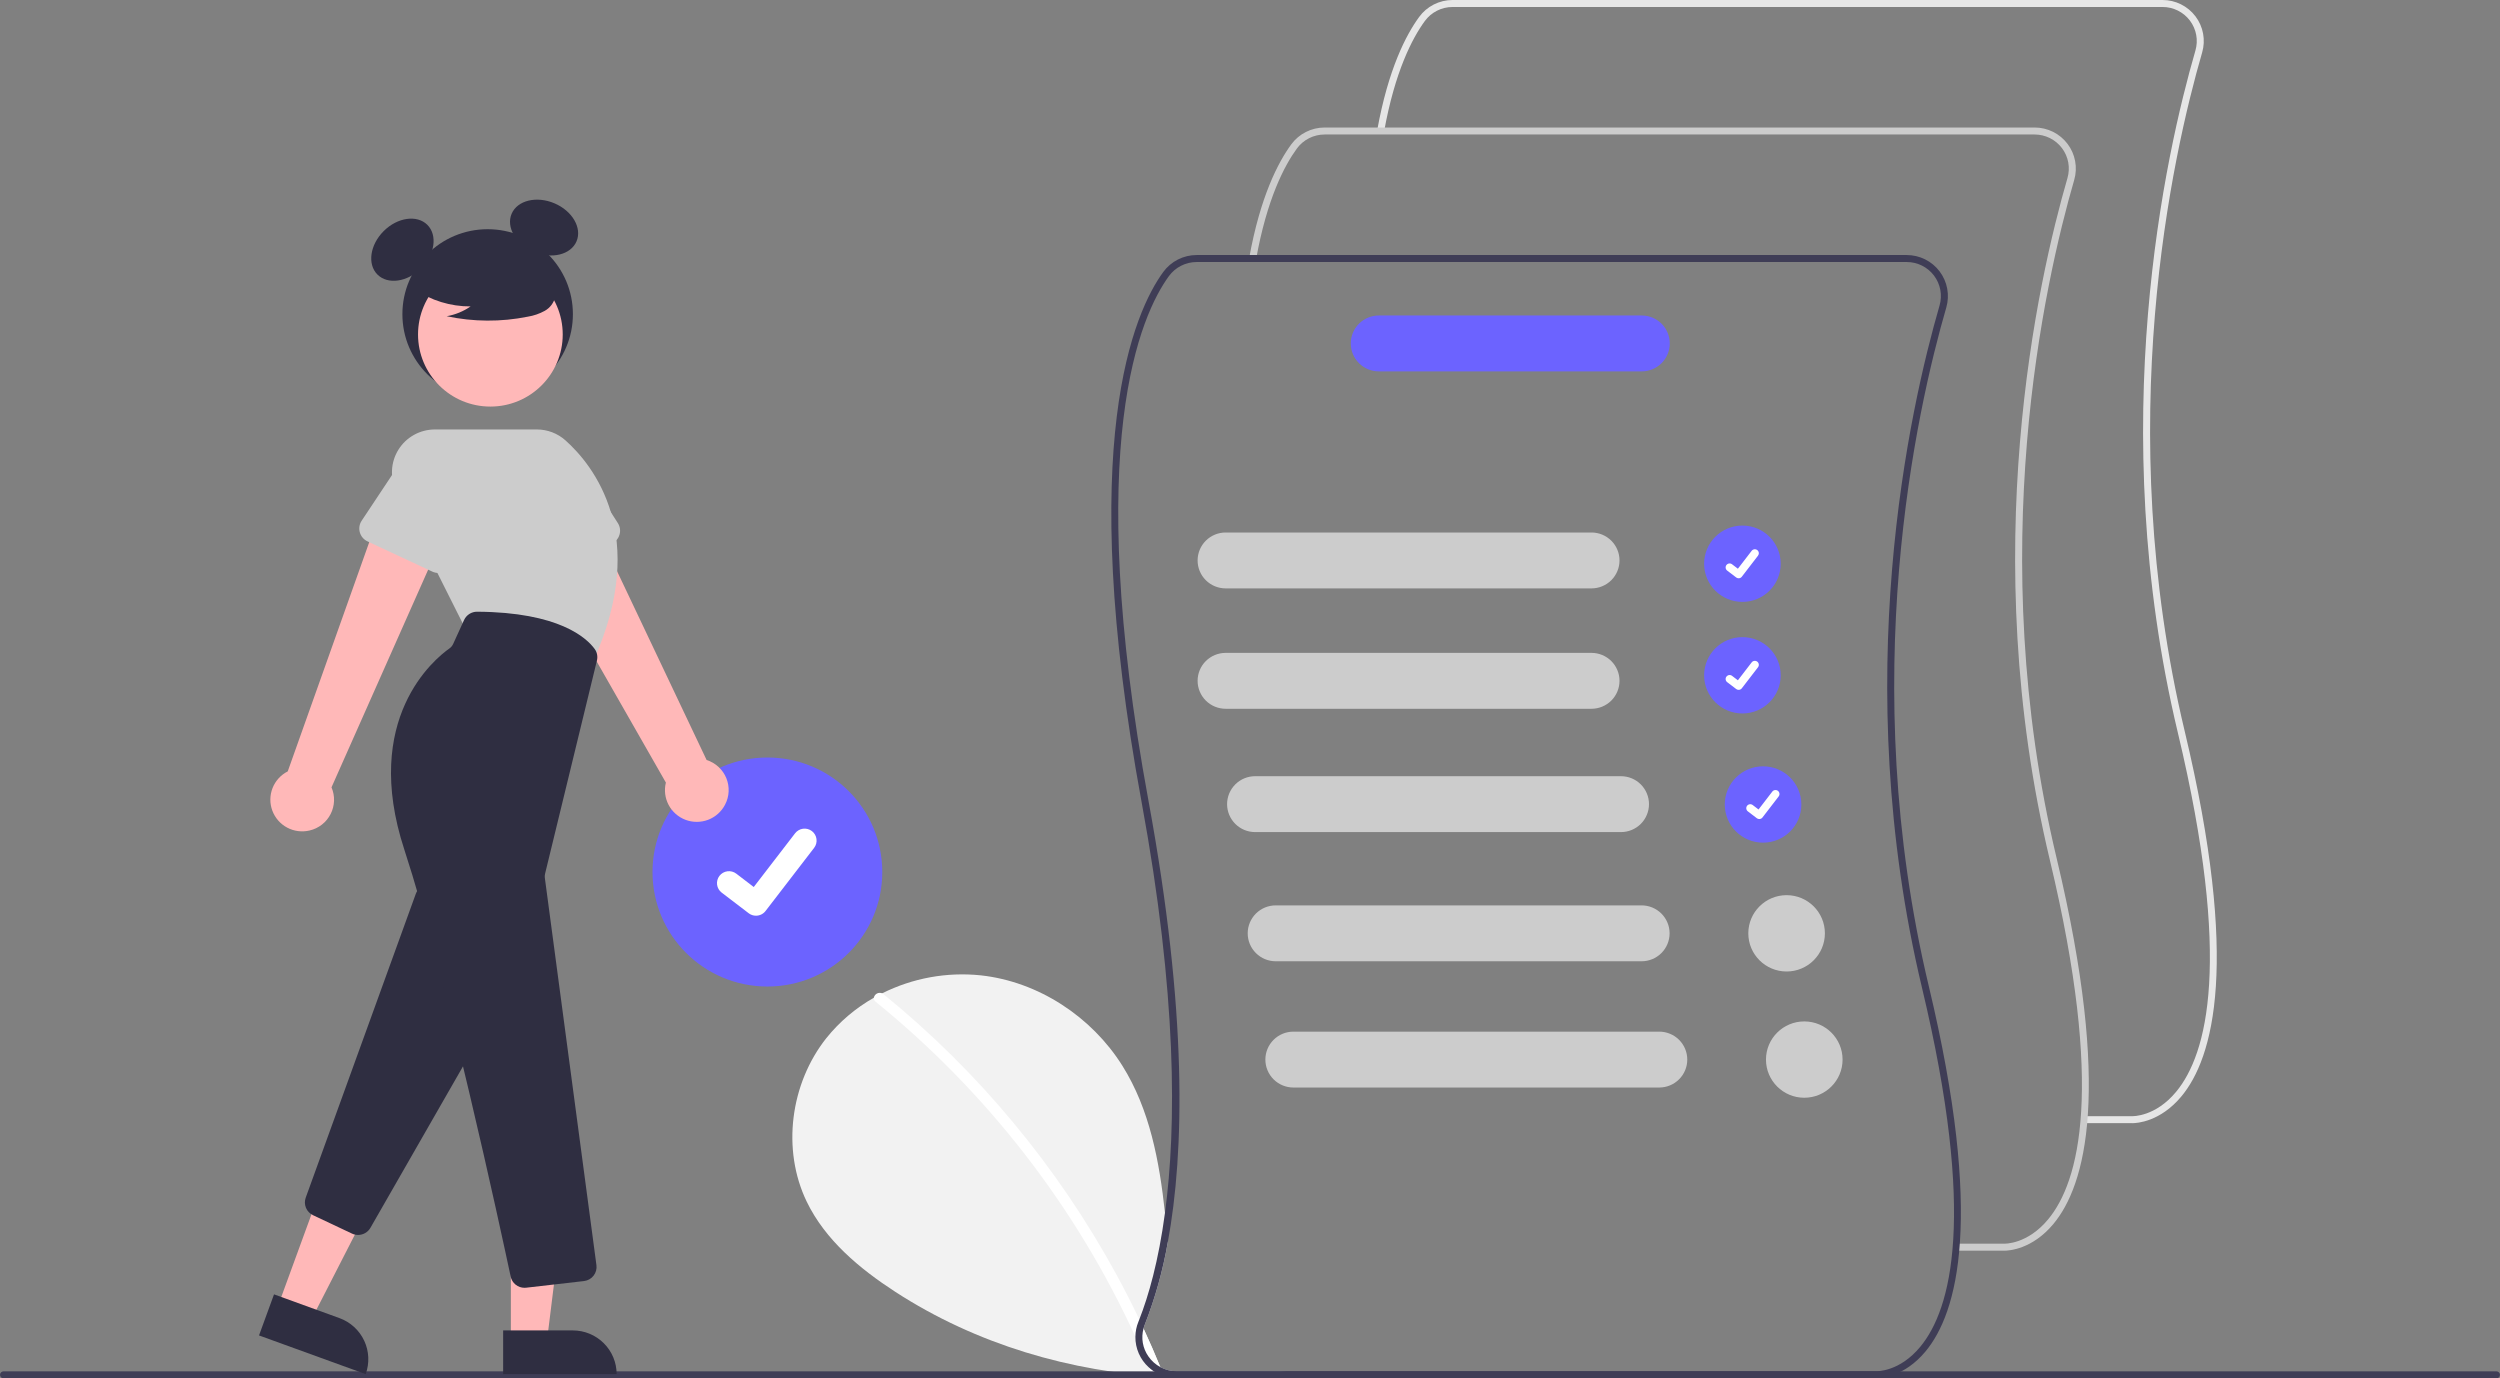
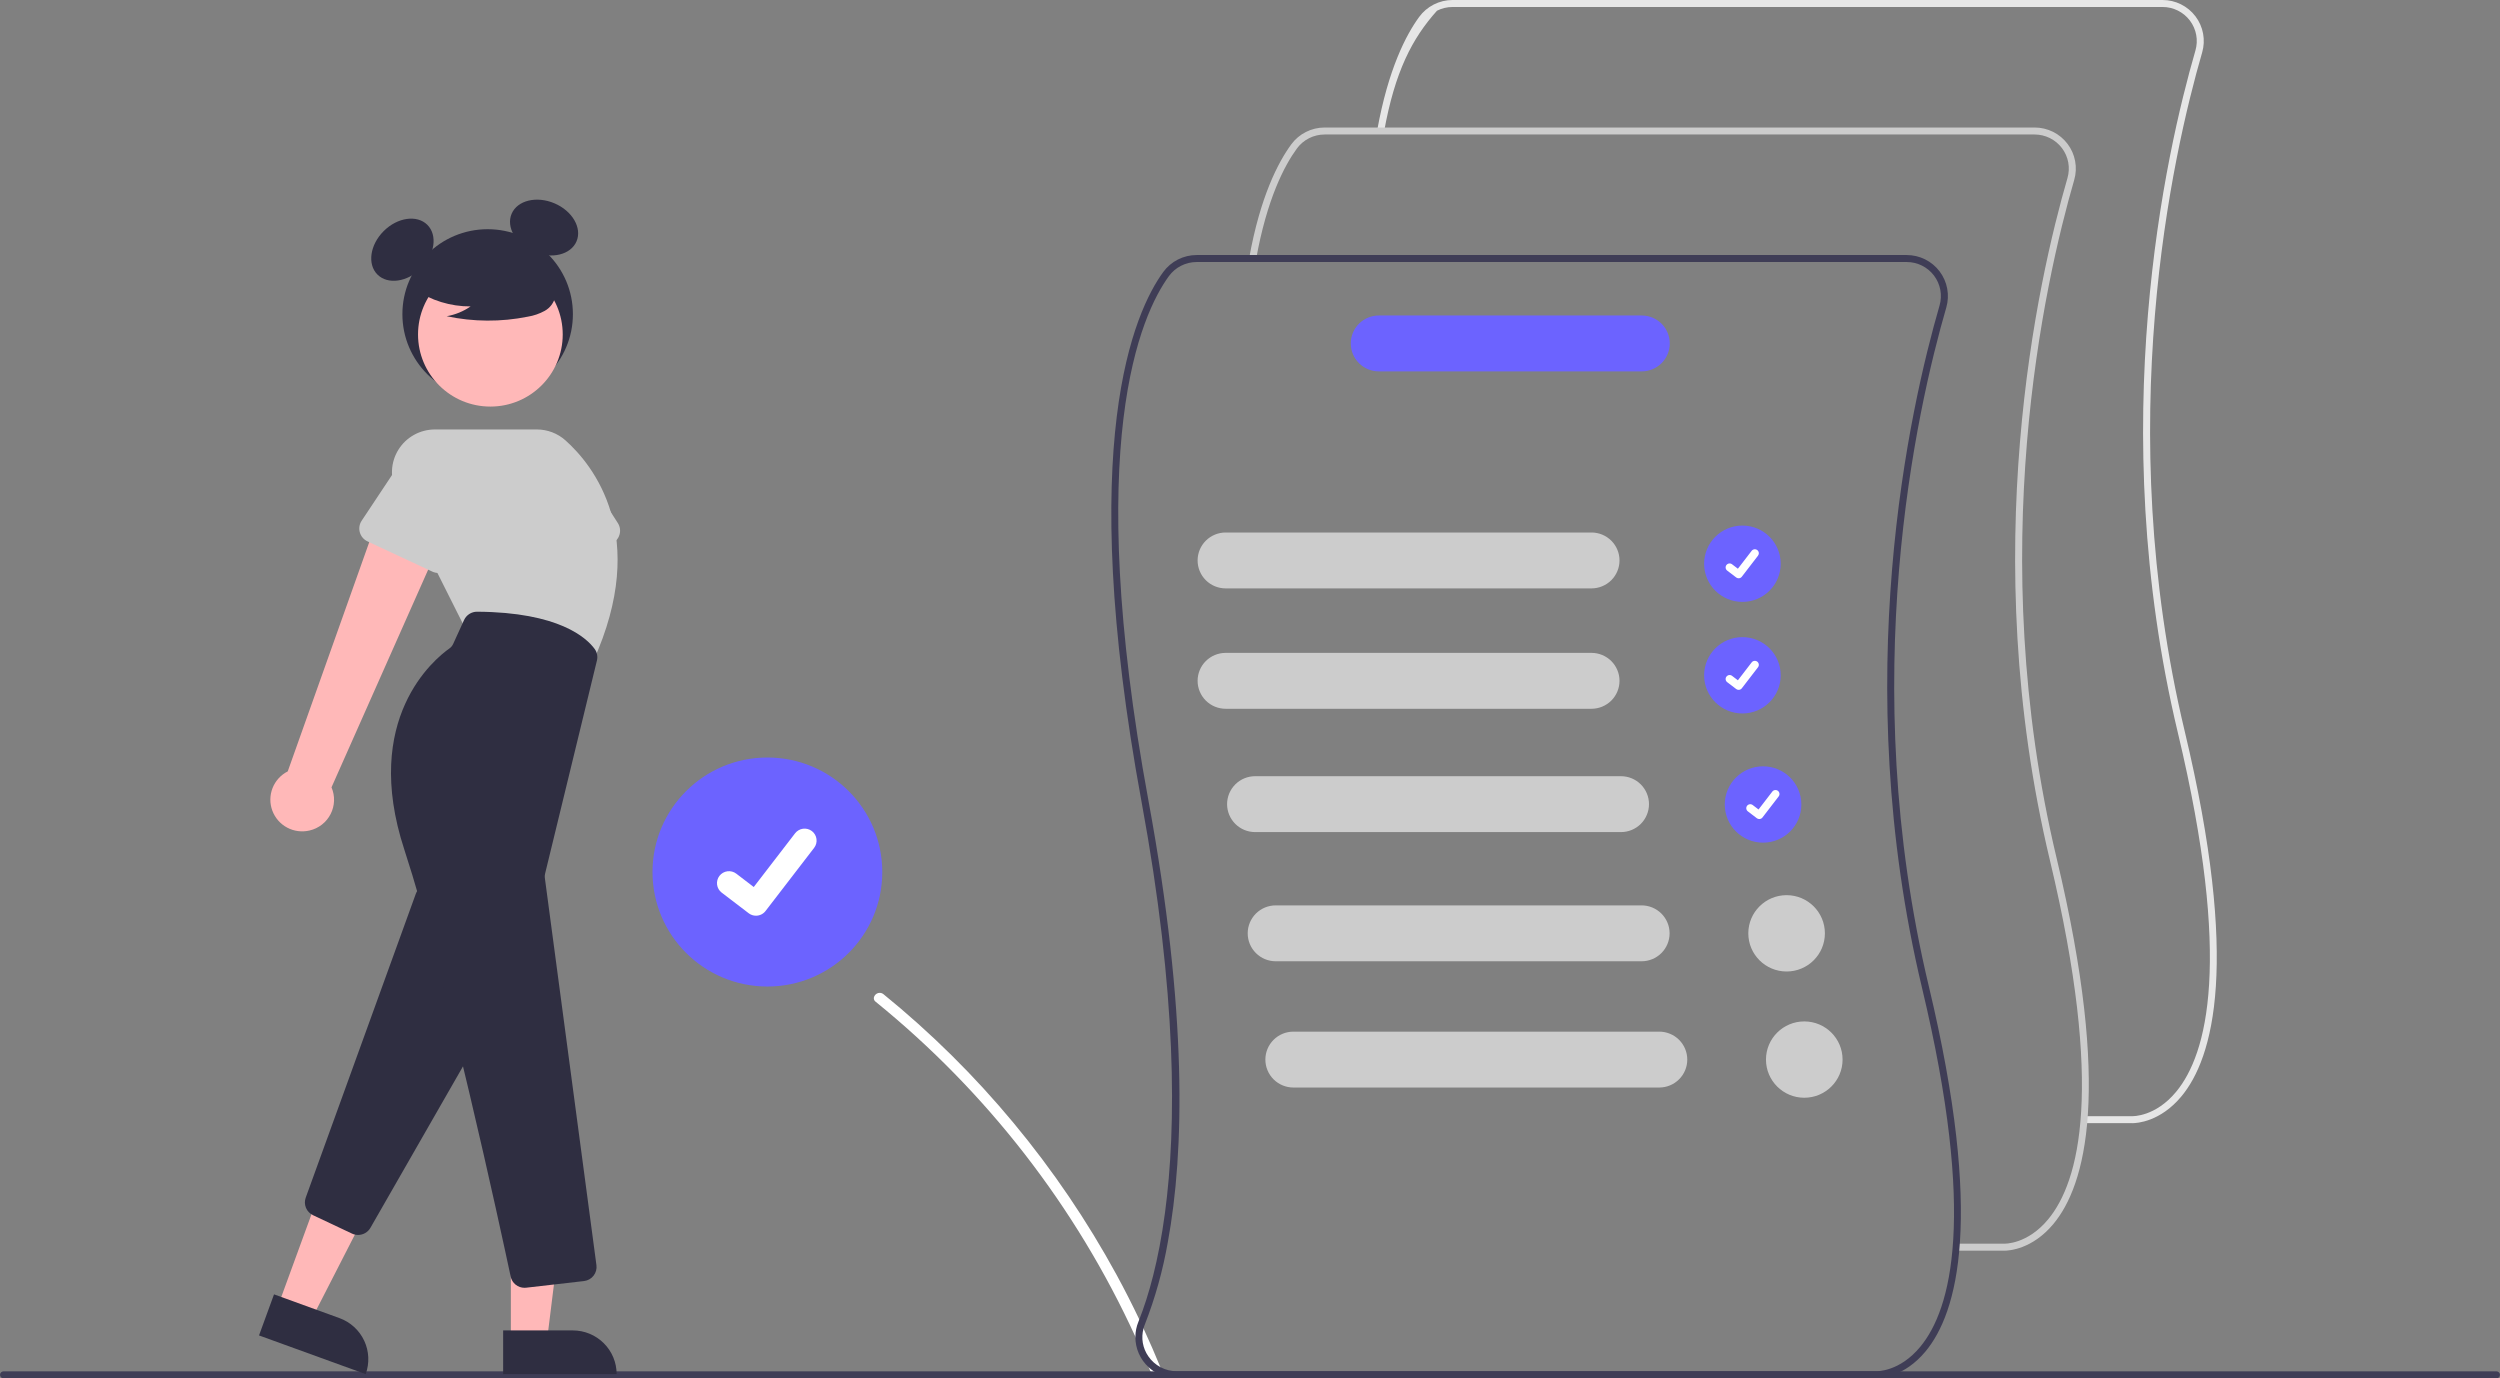
<svg xmlns="http://www.w3.org/2000/svg" width="263" height="145" viewBox="0 0 263 145" fill="none">
  <rect x="0" y="0" width="263" height="145" fill="#808080" stroke="none" />
  <g clip-path="url(#clip0_2224_23180)">
-     <path d="M135.333 144.258C131.175 144.868 126.967 145.071 122.77 144.863C112.649 144.354 102.695 141.419 94.188 135.903C90.417 133.456 86.819 130.451 84.867 126.414C82.217 120.931 83.144 113.991 86.927 109.216C88.308 107.493 90.005 106.05 91.929 104.963C92.214 104.802 92.505 104.648 92.8 104.499C96.006 102.892 99.606 102.235 103.175 102.606C109.243 103.267 114.843 106.961 118.078 112.122C120.96 116.725 121.964 122.155 122.556 127.597C122.668 128.623 122.764 129.651 122.857 130.673C122.341 133.636 121.53 136.539 120.436 139.341C120.381 139.477 120.335 139.618 120.3 139.761C120.92 141.101 121.51 142.454 122.069 143.819C122.595 144.104 123.185 144.253 123.783 144.252H135.308L135.333 144.258Z" fill="#F2F2F2" />
    <path d="M121.83 144.52C121.754 144.554 121.671 144.573 121.588 144.575C121.504 144.577 121.421 144.562 121.343 144.532C121.265 144.501 121.194 144.455 121.134 144.397C121.074 144.339 121.026 144.27 120.994 144.193C120.944 144.076 120.897 143.958 120.848 143.841C120.402 142.76 119.934 141.689 119.444 140.629C113.175 126.944 103.825 114.884 92.121 105.386C92.053 105.339 92 105.275 91.966 105.2C91.933 105.126 91.92 105.044 91.928 104.963C91.945 104.869 91.983 104.781 92.039 104.705C92.095 104.629 92.168 104.566 92.252 104.521C92.335 104.477 92.428 104.451 92.523 104.448C92.618 104.444 92.712 104.461 92.799 104.499C92.846 104.52 92.89 104.547 92.93 104.58C97.937 108.645 102.531 113.192 106.645 118.155C110.76 123.113 114.383 128.457 117.464 134.111C118.304 135.656 119.101 137.222 119.856 138.809C120.005 139.124 120.154 139.442 120.299 139.761C120.919 141.101 121.509 142.454 122.069 143.819C122.078 143.841 122.087 143.866 122.097 143.887C122.125 143.946 122.141 144.009 122.143 144.074C122.145 144.139 122.132 144.204 122.107 144.264C122.082 144.324 122.044 144.378 121.996 144.422C121.949 144.466 121.892 144.5 121.83 144.52Z" fill="white" />
    <path d="M80.73 103.783C87.405 103.783 92.816 98.389 92.816 91.736C92.816 85.084 87.405 79.69 80.73 79.69C74.056 79.69 68.644 85.084 68.644 91.736C68.644 98.389 74.056 103.783 80.73 103.783Z" fill="#6C63FF" />
    <path d="M79.529 96.332C79.257 96.332 78.992 96.245 78.774 96.082L78.761 96.072L75.921 93.904C75.789 93.804 75.678 93.679 75.596 93.536C75.513 93.393 75.459 93.235 75.437 93.071C75.415 92.907 75.426 92.741 75.469 92.581C75.511 92.422 75.585 92.272 75.686 92.141C75.787 92.01 75.913 91.9 76.056 91.817C76.2 91.734 76.358 91.681 76.522 91.659C76.687 91.637 76.854 91.648 77.014 91.691C77.174 91.734 77.324 91.807 77.456 91.908L79.295 93.314L83.643 87.663C83.744 87.532 83.869 87.422 84.013 87.339C84.156 87.256 84.315 87.203 84.479 87.181C84.643 87.159 84.81 87.17 84.97 87.213C85.13 87.256 85.281 87.329 85.412 87.43L85.385 87.466L85.413 87.43C85.678 87.634 85.852 87.933 85.895 88.264C85.939 88.595 85.85 88.929 85.646 89.194L80.532 95.841C80.414 95.994 80.262 96.118 80.088 96.203C79.914 96.288 79.722 96.332 79.529 96.332Z" fill="white" />
    <path d="M262.63 145H0.368C0.27 145 0.177 144.961 0.108 144.892C0.039 144.823 0 144.73 0 144.632C0 144.535 0.039 144.442 0.108 144.373C0.177 144.304 0.27 144.265 0.368 144.264H262.63C262.728 144.265 262.821 144.304 262.89 144.373C262.959 144.442 262.998 144.535 262.998 144.632C262.998 144.73 262.959 144.823 262.89 144.892C262.821 144.961 262.728 145 262.63 145Z" fill="#3F3D56" />
    <path d="M51.3 41.99C56.253 41.99 60.269 37.988 60.269 33.051C60.269 28.114 56.253 24.112 51.3 24.112C46.347 24.112 42.332 28.114 42.332 33.051C42.332 37.988 46.347 41.99 51.3 41.99Z" fill="#2F2E41" />
    <path d="M44.302 28.232C45.752 26.787 46.045 24.738 44.959 23.655C43.871 22.571 41.816 22.864 40.366 24.308C38.917 25.753 38.623 27.802 39.71 28.886C40.797 29.969 42.853 29.676 44.302 28.232Z" fill="#2F2E41" />
    <path d="M60.649 25.393C61.253 23.984 60.215 22.191 58.33 21.389C56.445 20.586 54.428 21.078 53.824 22.487C53.22 23.896 54.258 25.689 56.143 26.491C58.028 27.294 60.045 26.802 60.649 25.393Z" fill="#2F2E41" />
-     <path d="M76.273 84.659C76.5 84.23 76.629 83.756 76.652 83.272C76.675 82.787 76.592 82.303 76.407 81.855C76.222 81.406 75.941 81.003 75.583 80.674C75.225 80.346 74.799 80.099 74.335 79.952L61.377 52.629L55.449 56.772L70.051 82.327C69.855 83.12 69.958 83.957 70.339 84.68C70.721 85.402 71.356 85.96 72.123 86.248C72.89 86.535 73.736 86.532 74.501 86.24C75.266 85.947 75.896 85.384 76.273 84.659Z" fill="#FFB8B8" />
    <path d="M64.349 57.187L57.467 60.255C57.271 60.342 57.059 60.386 56.844 60.384C56.63 60.383 56.418 60.334 56.224 60.244C56.029 60.153 55.857 60.022 55.718 59.858C55.58 59.695 55.478 59.504 55.42 59.298L53.391 52.085C52.948 51.084 52.922 49.949 53.318 48.929C53.715 47.909 54.5 47.087 55.504 46.643C56.507 46.2 57.645 46.17 58.67 46.562C59.695 46.954 60.522 47.735 60.969 48.734L64.998 55.029C65.114 55.21 65.189 55.413 65.218 55.624C65.248 55.836 65.231 56.052 65.169 56.257C65.108 56.462 65.003 56.651 64.861 56.811C64.719 56.972 64.545 57.1 64.349 57.187Z" fill="#CCCCCC" />
    <path d="M32.567 87.368C33.041 87.258 33.485 87.046 33.868 86.747C34.251 86.448 34.563 86.068 34.783 85.635C35.003 85.203 35.126 84.727 35.141 84.242C35.157 83.757 35.066 83.275 34.874 82.829L47.146 55.193L40.126 53.431L30.27 81.15C29.54 81.521 28.971 82.145 28.672 82.906C28.373 83.666 28.364 84.51 28.648 85.276C28.931 86.042 29.486 86.679 30.208 87.064C30.931 87.45 31.77 87.558 32.567 87.368Z" fill="#FFB8B8" />
    <path d="M29.219 137.46L32.789 138.756L39.501 125.648L34.232 123.736L29.219 137.46Z" fill="#FFB8B8" />
    <path d="M38.469 144.559L27.249 140.487L28.827 136.166L35.712 138.665C36.862 139.082 37.798 139.937 38.315 141.043C38.832 142.148 38.887 143.413 38.469 144.559Z" fill="#2F2E41" />
    <path d="M37.666 129.917C37.447 129.917 37.23 129.869 37.032 129.775L32.929 127.838C32.593 127.681 32.328 127.404 32.186 127.061C32.045 126.719 32.037 126.336 32.164 125.988L43.743 94.029C43.839 93.765 44.008 93.532 44.231 93.36C44.454 93.187 44.722 93.081 45.003 93.054C45.284 93.027 45.567 93.079 45.819 93.206C46.071 93.333 46.282 93.528 46.427 93.769L52.551 103.943C52.688 104.17 52.761 104.428 52.764 104.693C52.767 104.957 52.699 105.217 52.568 105.447L38.967 129.169C38.835 129.397 38.646 129.586 38.417 129.717C38.189 129.848 37.929 129.917 37.666 129.917Z" fill="#2F2E41" />
    <path d="M51.588 42.772C55.791 42.772 59.199 39.375 59.199 35.185C59.199 30.995 55.791 27.599 51.588 27.599C47.384 27.599 43.977 30.995 43.977 35.185C43.977 39.375 47.384 42.772 51.588 42.772Z" fill="#FFB8B8" />
    <path d="M62.356 69.677L48.879 65.983L41.711 51.695C41.367 51.009 41.204 50.246 41.239 49.479C41.274 48.713 41.504 47.968 41.909 47.315C42.314 46.662 42.879 46.123 43.552 45.749C44.224 45.376 44.981 45.179 45.752 45.179H56.474C57.587 45.179 58.661 45.588 59.489 46.329C62.365 48.897 68.408 56.301 62.414 69.548L62.356 69.677Z" fill="#CCCCCC" />
    <path d="M45.485 60.136L38.657 56.95C38.462 56.86 38.29 56.728 38.151 56.565C38.013 56.402 37.911 56.211 37.853 56.005C37.794 55.8 37.782 55.584 37.815 55.373C37.848 55.161 37.926 54.96 38.045 54.782L42.195 48.535C42.666 47.547 43.51 46.786 44.544 46.417C45.577 46.049 46.715 46.105 47.708 46.571C48.7 47.038 49.467 47.878 49.839 48.907C50.211 49.936 50.159 51.07 49.693 52.06L47.548 59.215C47.486 59.42 47.381 59.609 47.24 59.77C47.098 59.93 46.924 60.059 46.728 60.146C46.532 60.234 46.32 60.278 46.105 60.276C45.891 60.274 45.679 60.227 45.485 60.136Z" fill="#CCCCCC" />
    <path d="M53.743 141.042H57.542L59.35 126.436L53.742 126.436L53.743 141.042Z" fill="#FFB8B8" />
    <path d="M64.871 144.558L52.931 144.559L52.93 139.96L60.258 139.96C61.481 139.96 62.654 140.444 63.52 141.307C64.385 142.169 64.871 143.339 64.871 144.558Z" fill="#2F2E41" />
    <path d="M55.179 135.476C54.837 135.477 54.506 135.36 54.241 135.145C53.975 134.931 53.793 134.631 53.723 134.298C52.631 129.17 46.959 102.9 42.532 89.369C38.028 75.603 45.699 69.332 47.282 68.215C47.451 68.096 47.585 67.935 47.67 67.748L48.821 65.225C48.94 64.965 49.132 64.744 49.374 64.589C49.615 64.434 49.896 64.352 50.184 64.352H50.193C58.817 64.403 61.716 67.113 62.562 68.276C62.687 68.449 62.773 68.647 62.813 68.856C62.853 69.066 62.847 69.282 62.796 69.489L57.339 91.927C57.305 92.066 57.298 92.21 57.317 92.352L62.745 133.093C62.772 133.289 62.758 133.488 62.706 133.678C62.654 133.869 62.565 134.047 62.443 134.203C62.321 134.359 62.17 134.489 61.997 134.586C61.824 134.683 61.634 134.744 61.437 134.767L55.354 135.466C55.296 135.473 55.237 135.476 55.179 135.476Z" fill="#2F2E41" />
    <path d="M43.59 30.413C45.329 31.608 47.394 32.244 49.506 32.236C48.752 32.757 47.895 33.108 46.992 33.267C49.8 33.867 52.703 33.883 55.518 33.315C56.144 33.215 56.748 33.008 57.303 32.703C57.58 32.549 57.821 32.339 58.011 32.086C58.2 31.833 58.335 31.543 58.405 31.235C58.592 30.17 57.759 29.202 56.894 28.55C55.569 27.567 54.041 26.889 52.421 26.566C50.801 26.244 49.13 26.284 47.527 26.684C46.481 26.954 45.433 27.409 44.753 28.247C44.074 29.084 43.872 30.375 44.52 31.238L43.59 30.413Z" fill="#2F2E41" />
    <path d="M183.302 63.32C185.527 63.32 187.331 61.522 187.331 59.304C187.331 57.087 185.527 55.289 183.302 55.289C181.077 55.289 179.273 57.087 179.273 59.304C179.273 61.522 181.077 63.32 183.302 63.32Z" fill="#6C63FF" />
    <path d="M182.903 60.836C182.813 60.836 182.725 60.807 182.652 60.753L182.648 60.749L181.701 60.027C181.657 59.994 181.62 59.952 181.592 59.904C181.564 59.856 181.546 59.804 181.539 59.749C181.532 59.694 181.535 59.639 181.549 59.586C181.564 59.532 181.588 59.482 181.622 59.439C181.656 59.395 181.698 59.358 181.745 59.331C181.793 59.303 181.846 59.285 181.901 59.278C181.956 59.271 182.012 59.275 182.065 59.289C182.119 59.303 182.169 59.328 182.212 59.361L182.826 59.83L184.275 57.946C184.308 57.903 184.35 57.866 184.398 57.839C184.446 57.811 184.499 57.793 184.554 57.786C184.608 57.779 184.664 57.782 184.717 57.797C184.771 57.811 184.821 57.835 184.865 57.869C184.953 57.937 185.011 58.037 185.026 58.147C185.04 58.257 185.01 58.368 184.943 58.457L183.238 60.672C183.199 60.724 183.148 60.765 183.09 60.793C183.032 60.822 182.968 60.836 182.903 60.836Z" fill="white" />
    <path d="M183.302 75.057C185.527 75.057 187.331 73.259 187.331 71.042C187.331 68.824 185.527 67.026 183.302 67.026C181.077 67.026 179.273 68.824 179.273 71.042C179.273 73.259 181.077 75.057 183.302 75.057Z" fill="#6C63FF" />
    <path d="M182.903 72.573C182.813 72.574 182.725 72.544 182.652 72.49L182.648 72.487L181.701 71.764C181.657 71.731 181.62 71.689 181.592 71.641C181.564 71.594 181.546 71.541 181.539 71.487C181.532 71.432 181.535 71.376 181.549 71.323C181.564 71.27 181.588 71.22 181.622 71.176C181.656 71.132 181.698 71.096 181.745 71.068C181.793 71.04 181.846 71.022 181.901 71.015C181.956 71.008 182.012 71.012 182.065 71.026C182.119 71.04 182.169 71.065 182.212 71.099L182.826 71.567L184.275 69.684C184.308 69.64 184.35 69.603 184.398 69.576C184.446 69.548 184.499 69.53 184.554 69.523C184.608 69.516 184.664 69.52 184.717 69.534C184.771 69.548 184.821 69.573 184.865 69.606C184.953 69.674 185.011 69.774 185.026 69.884C185.04 69.994 185.01 70.106 184.943 70.194L183.238 72.41C183.199 72.461 183.148 72.502 183.09 72.531C183.032 72.559 182.968 72.574 182.903 72.573Z" fill="white" />
    <path d="M185.474 88.648C187.699 88.648 189.503 86.85 189.503 84.632C189.503 82.415 187.699 80.617 185.474 80.617C183.249 80.617 181.445 82.415 181.445 84.632C181.445 86.85 183.249 88.648 185.474 88.648Z" fill="#6C63FF" />
    <path d="M185.075 86.164C184.985 86.164 184.896 86.135 184.824 86.081L184.819 86.078L183.873 85.355C183.829 85.322 183.792 85.28 183.764 85.232C183.736 85.184 183.718 85.132 183.711 85.077C183.703 85.022 183.707 84.967 183.721 84.914C183.735 84.86 183.76 84.81 183.794 84.767C183.827 84.723 183.869 84.686 183.917 84.659C183.965 84.631 184.018 84.613 184.073 84.606C184.128 84.599 184.184 84.602 184.237 84.617C184.29 84.631 184.34 84.656 184.384 84.689L184.998 85.158L186.447 83.274C186.48 83.231 186.522 83.194 186.57 83.166C186.618 83.139 186.671 83.121 186.725 83.114C186.78 83.107 186.836 83.11 186.889 83.124C186.943 83.139 186.993 83.163 187.036 83.197C187.125 83.264 187.183 83.365 187.198 83.475C187.212 83.585 187.182 83.697 187.115 83.785L185.41 86.001C185.371 86.052 185.32 86.093 185.262 86.121C185.204 86.15 185.14 86.164 185.075 86.164Z" fill="white" />
-     <path d="M224.321 118.158C224.279 118.158 224.253 118.157 224.243 118.156L219.242 118.157V117.422H224.261C224.378 117.426 226.749 117.492 228.934 114.85C232.189 110.912 234.863 101.164 229.111 77.086C221.377 44.709 227.828 16.106 230.96 5.311C231.114 4.777 231.142 4.215 231.041 3.668C230.939 3.122 230.712 2.606 230.376 2.162C230.041 1.718 229.606 1.358 229.107 1.111C228.608 0.863 228.058 0.734 227.5 0.735H152.805C152.237 0.736 151.677 0.87 151.171 1.127C150.665 1.384 150.227 1.756 149.892 2.213C148.565 4.032 146.744 7.527 145.605 13.847L144.879 13.717C146.043 7.26 147.923 3.662 149.296 1.781C149.699 1.23 150.227 0.781 150.837 0.472C151.446 0.163 152.121 0.001 152.805 2.00048e-06H227.5C228.172 -0.001 228.835 0.154 229.436 0.453C230.038 0.752 230.561 1.186 230.966 1.721C231.37 2.255 231.644 2.877 231.766 3.535C231.888 4.194 231.854 4.872 231.668 5.515C228.552 16.254 222.135 44.709 229.829 76.915C235.661 101.332 232.857 111.292 229.478 115.347C227.249 118.022 224.793 118.158 224.321 118.158Z" fill="#E6E6E6" />
+     <path d="M224.321 118.158C224.279 118.158 224.253 118.157 224.243 118.156L219.242 118.157V117.422H224.261C224.378 117.426 226.749 117.492 228.934 114.85C232.189 110.912 234.863 101.164 229.111 77.086C221.377 44.709 227.828 16.106 230.96 5.311C231.114 4.777 231.142 4.215 231.041 3.668C230.939 3.122 230.712 2.606 230.376 2.162C230.041 1.718 229.606 1.358 229.107 1.111C228.608 0.863 228.058 0.734 227.5 0.735H152.805C152.237 0.736 151.677 0.87 151.171 1.127C148.565 4.032 146.744 7.527 145.605 13.847L144.879 13.717C146.043 7.26 147.923 3.662 149.296 1.781C149.699 1.23 150.227 0.781 150.837 0.472C151.446 0.163 152.121 0.001 152.805 2.00048e-06H227.5C228.172 -0.001 228.835 0.154 229.436 0.453C230.038 0.752 230.561 1.186 230.966 1.721C231.37 2.255 231.644 2.877 231.766 3.535C231.888 4.194 231.854 4.872 231.668 5.515C228.552 16.254 222.135 44.709 229.829 76.915C235.661 101.332 232.857 111.292 229.478 115.347C227.249 118.022 224.793 118.158 224.321 118.158Z" fill="#E6E6E6" />
    <path d="M210.86 131.572C210.818 131.572 210.792 131.571 210.782 131.57L205.781 131.571V130.836H210.801C210.917 130.839 213.288 130.907 215.473 128.265C218.728 124.327 221.402 114.578 215.65 90.5C207.916 58.123 214.367 29.52 217.499 18.726C217.653 18.192 217.681 17.629 217.58 17.082C217.478 16.536 217.251 16.02 216.915 15.577C216.58 15.133 216.145 14.773 215.646 14.525C215.147 14.277 214.597 14.149 214.039 14.149H139.344C138.776 14.15 138.216 14.284 137.71 14.541C137.204 14.798 136.766 15.17 136.431 15.627C135.104 17.447 133.283 20.942 132.144 27.261L131.418 27.131C132.582 20.674 134.462 17.076 135.835 15.195C136.238 14.644 136.766 14.196 137.376 13.886C137.985 13.577 138.66 13.415 139.344 13.414H214.039C214.711 13.414 215.374 13.569 215.976 13.867C216.577 14.166 217.101 14.6 217.505 15.135C217.909 15.67 218.183 16.291 218.305 16.95C218.427 17.608 218.394 18.286 218.207 18.93C215.091 29.669 208.674 58.123 216.368 90.33C222.2 114.747 219.396 124.706 216.017 128.762C213.788 131.436 211.332 131.572 210.86 131.572Z" fill="#CCCCCC" />
    <path d="M202.91 103.746C195.215 71.539 201.633 43.082 204.751 32.346C204.937 31.702 204.97 31.024 204.847 30.366C204.725 29.707 204.451 29.086 204.047 28.551C203.643 28.016 203.12 27.582 202.519 27.283C201.917 26.985 201.255 26.829 200.583 26.829H125.886C125.202 26.83 124.528 26.991 123.918 27.3C123.309 27.609 122.781 28.058 122.378 28.608C119.363 32.741 113.106 46.446 120.094 84.367C123.831 104.654 123.776 118.485 122.555 127.597C121.87 132.728 120.813 136.36 119.855 138.809L119.753 139.069C119.551 139.564 119.446 140.094 119.443 140.629C119.436 141.232 119.558 141.831 119.8 142.385C120.042 142.938 120.398 143.435 120.847 143.841C121.139 144.114 121.47 144.343 121.829 144.52C122.127 144.672 122.443 144.787 122.768 144.863C123.1 144.944 123.44 144.984 123.782 144.984H197.326C197.335 144.984 197.36 144.987 197.403 144.987C197.874 144.987 200.332 144.851 202.56 142.176C205.938 138.12 208.742 128.162 202.91 103.746ZM202.015 141.679C199.83 144.323 197.459 144.255 197.344 144.252H123.782C123.193 144.252 122.613 144.108 122.093 143.832C121.572 143.557 121.128 143.159 120.797 142.673C120.507 142.253 120.312 141.775 120.225 141.272C120.139 140.769 120.164 140.253 120.298 139.761C120.334 139.617 120.379 139.477 120.435 139.341C121.529 136.539 122.339 133.636 122.855 130.673C124.603 121.175 124.928 106.519 120.819 84.234C113.884 46.594 120.017 33.096 122.973 29.041C123.308 28.584 123.747 28.212 124.253 27.956C124.759 27.7 125.318 27.565 125.886 27.564H200.583C201.14 27.564 201.69 27.692 202.189 27.94C202.688 28.188 203.122 28.548 203.457 28.991C203.793 29.435 204.02 29.95 204.121 30.496C204.223 31.043 204.195 31.605 204.041 32.139C200.908 42.934 194.459 71.539 202.194 103.915C207.946 127.992 205.272 137.741 202.015 141.679Z" fill="#3F3D56" />
    <path d="M167.423 61.899H128.938C128.156 61.899 127.405 61.589 126.852 61.038C126.299 60.486 125.988 59.739 125.988 58.959C125.988 58.179 126.299 57.431 126.852 56.88C127.405 56.328 128.156 56.019 128.938 56.019H167.423C168.205 56.019 168.955 56.328 169.509 56.88C170.062 57.431 170.373 58.179 170.373 58.959C170.373 59.739 170.062 60.486 169.509 61.038C168.955 61.589 168.205 61.899 167.423 61.899Z" fill="#CCCCCC" />
    <path d="M167.423 74.563H128.938C128.156 74.563 127.405 74.253 126.852 73.702C126.299 73.15 125.988 72.403 125.988 71.623C125.988 70.843 126.299 70.095 126.852 69.544C127.405 68.993 128.156 68.683 128.938 68.683H167.423C168.205 68.683 168.955 68.993 169.509 69.544C170.062 70.095 170.373 70.843 170.373 71.623C170.373 72.403 170.062 73.15 169.509 73.702C168.955 74.253 168.205 74.563 167.423 74.563Z" fill="#CCCCCC" />
    <path d="M170.524 87.536H132.04C131.257 87.536 130.507 87.226 129.954 86.675C129.401 86.123 129.09 85.375 129.09 84.596C129.09 83.816 129.401 83.068 129.954 82.517C130.507 81.965 131.257 81.656 132.04 81.656H170.524C171.307 81.656 172.057 81.965 172.61 82.517C173.163 83.068 173.474 83.816 173.474 84.596C173.474 85.375 173.163 86.123 172.61 86.675C172.057 87.226 171.307 87.536 170.524 87.536Z" fill="#CCCCCC" />
    <path d="M172.692 101.126H134.208C133.425 101.126 132.675 100.817 132.122 100.265C131.569 99.714 131.258 98.966 131.258 98.186C131.258 97.406 131.569 96.659 132.122 96.107C132.675 95.556 133.425 95.246 134.208 95.246H172.692C173.475 95.246 174.225 95.556 174.778 96.107C175.331 96.659 175.642 97.406 175.642 98.186C175.642 98.966 175.331 99.714 174.778 100.265C174.225 100.817 173.475 101.126 172.692 101.126Z" fill="#CCCCCC" />
    <path d="M172.709 39.07H145.054C144.667 39.07 144.283 38.995 143.925 38.847C143.566 38.7 143.241 38.483 142.967 38.21C142.692 37.937 142.475 37.613 142.326 37.256C142.178 36.899 142.102 36.516 142.102 36.13C142.102 35.743 142.178 35.361 142.326 35.004C142.475 34.647 142.692 34.323 142.967 34.05C143.241 33.777 143.566 33.56 143.925 33.413C144.283 33.265 144.667 33.189 145.054 33.19H172.709C173.491 33.19 174.242 33.499 174.795 34.051C175.348 34.602 175.659 35.35 175.659 36.13C175.659 36.91 175.348 37.657 174.795 38.209C174.242 38.76 173.491 39.07 172.709 39.07Z" fill="#6C63FF" />
    <path d="M187.951 102.202C190.175 102.202 191.979 100.404 191.979 98.186C191.979 95.969 190.175 94.171 187.951 94.171C185.726 94.171 183.922 95.969 183.922 98.186C183.922 100.404 185.726 102.202 187.951 102.202Z" fill="#CCCCCC" />
    <path d="M174.552 114.408H136.067C135.285 114.408 134.534 114.098 133.981 113.547C133.428 112.996 133.117 112.248 133.117 111.468C133.117 110.688 133.428 109.94 133.981 109.389C134.534 108.838 135.285 108.528 136.067 108.528H174.552C175.334 108.528 176.084 108.838 176.637 109.389C177.191 109.94 177.501 110.688 177.501 111.468C177.501 112.248 177.191 112.996 176.637 113.547C176.084 114.098 175.334 114.408 174.552 114.408Z" fill="#CCCCCC" />
    <path d="M189.81 115.483C192.035 115.483 193.839 113.686 193.839 111.468C193.839 109.25 192.035 107.453 189.81 107.453C187.585 107.453 185.781 109.25 185.781 111.468C185.781 113.686 187.585 115.483 189.81 115.483Z" fill="#CCCCCC" />
  </g>
  <defs>
    <clipPath id="clip0_2224_23180">
      <rect width="263" height="145" fill="white" />
    </clipPath>
  </defs>
</svg>